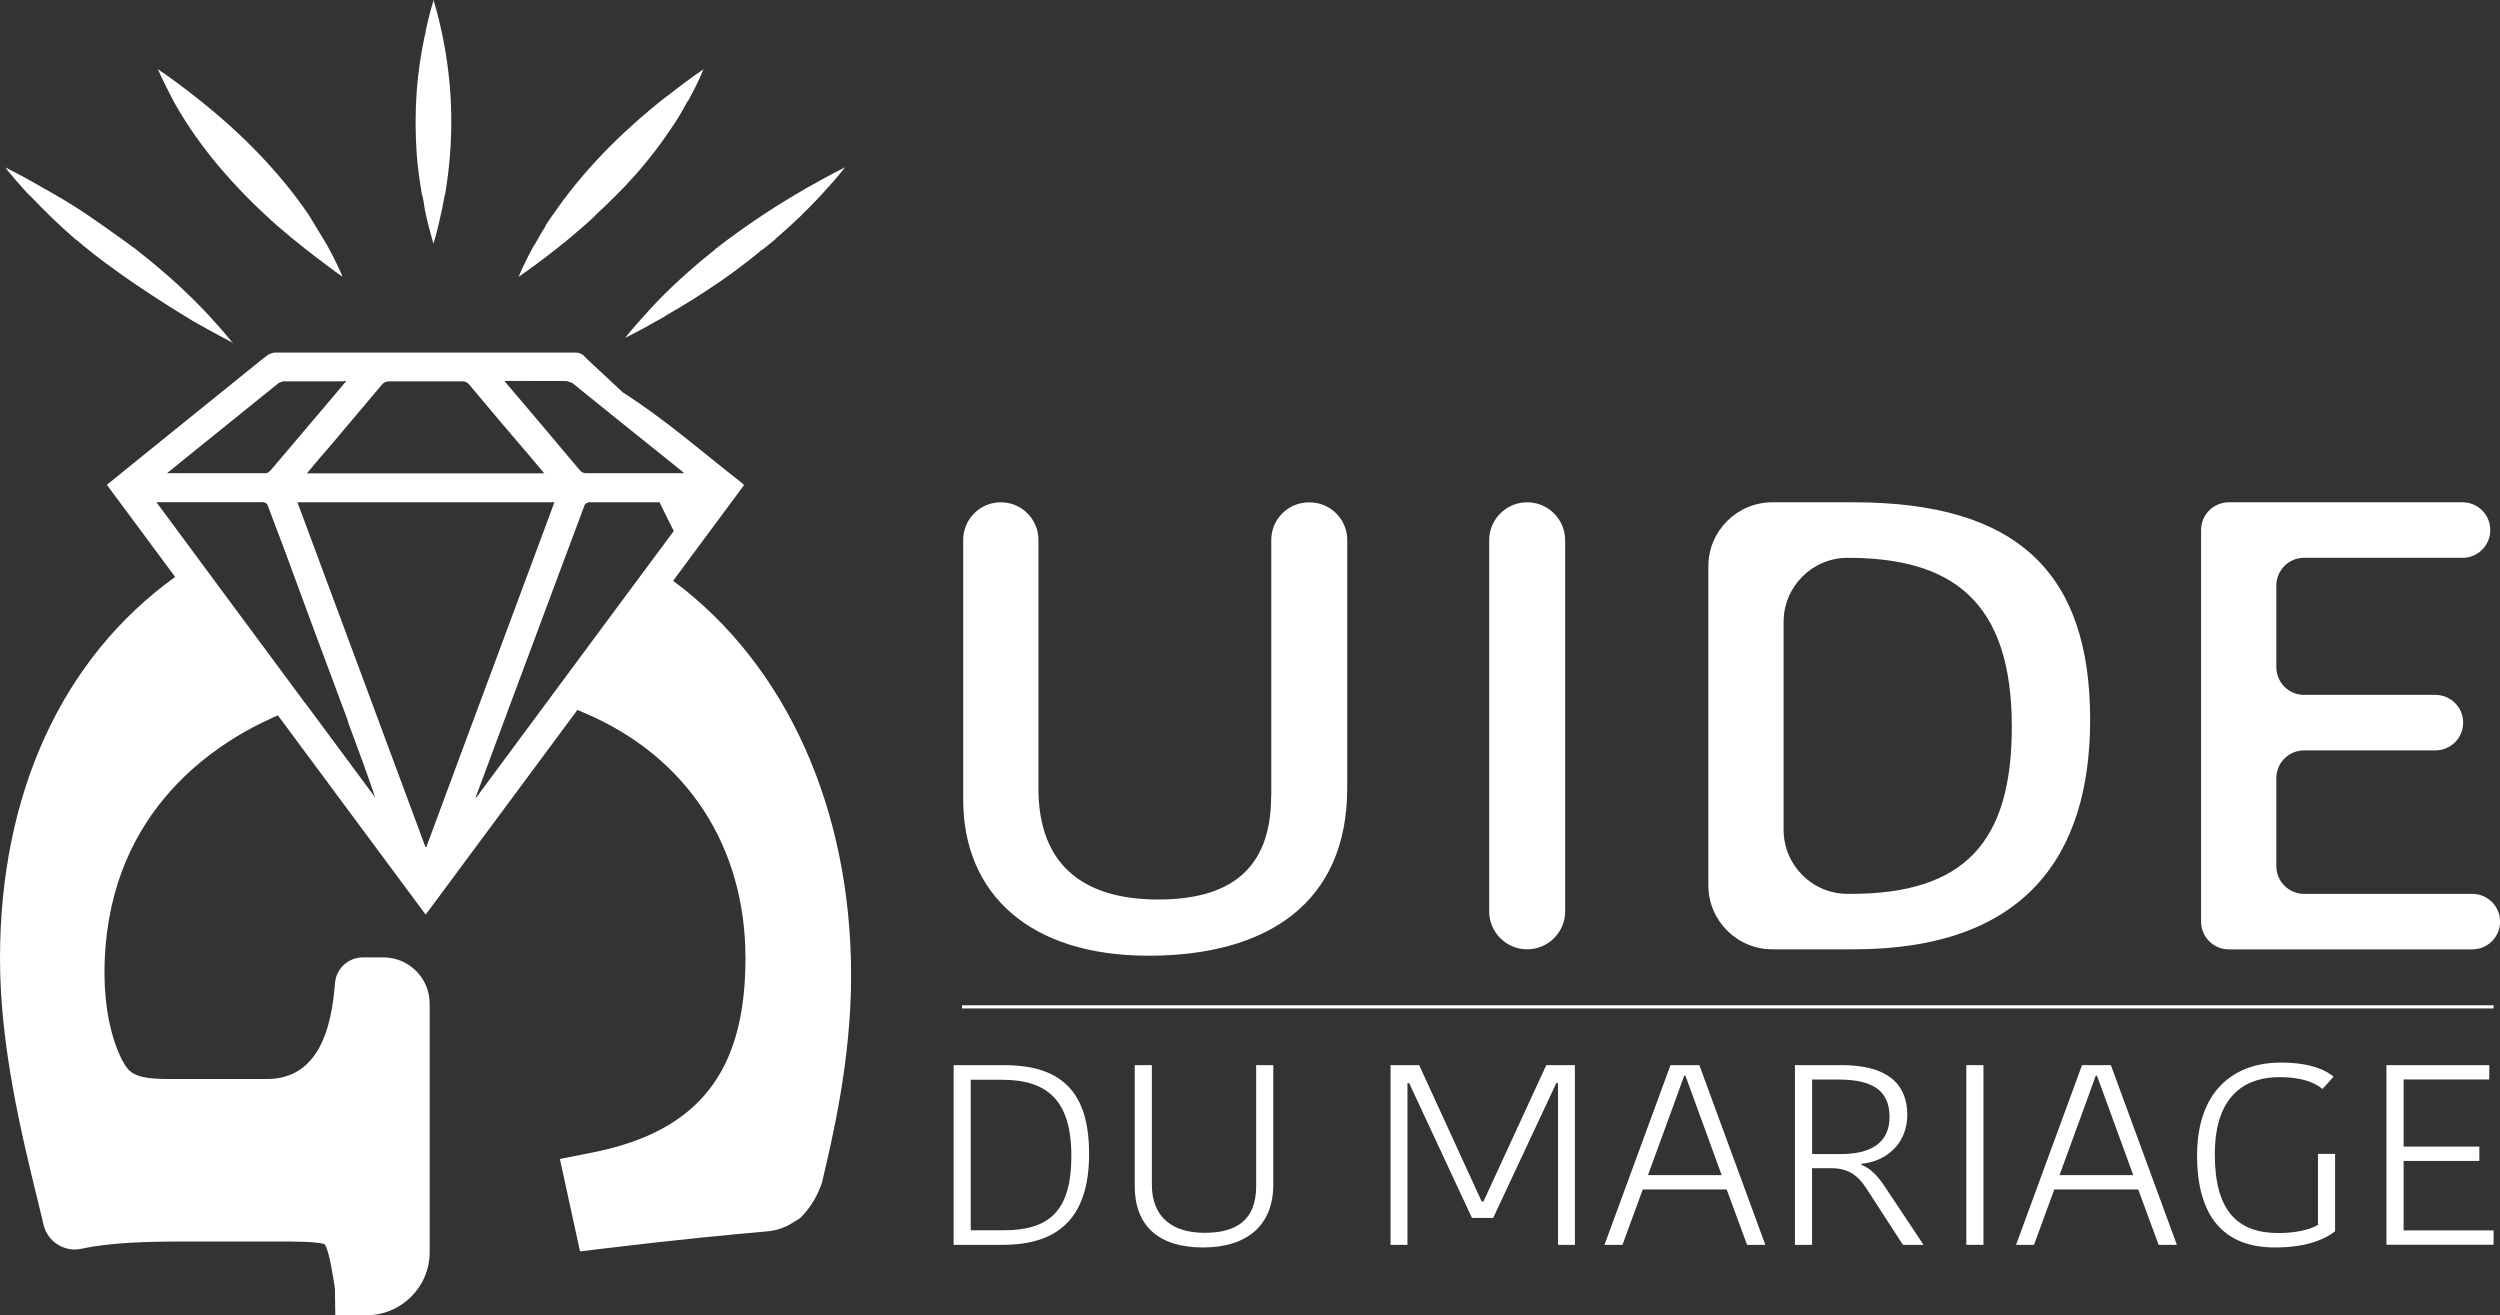
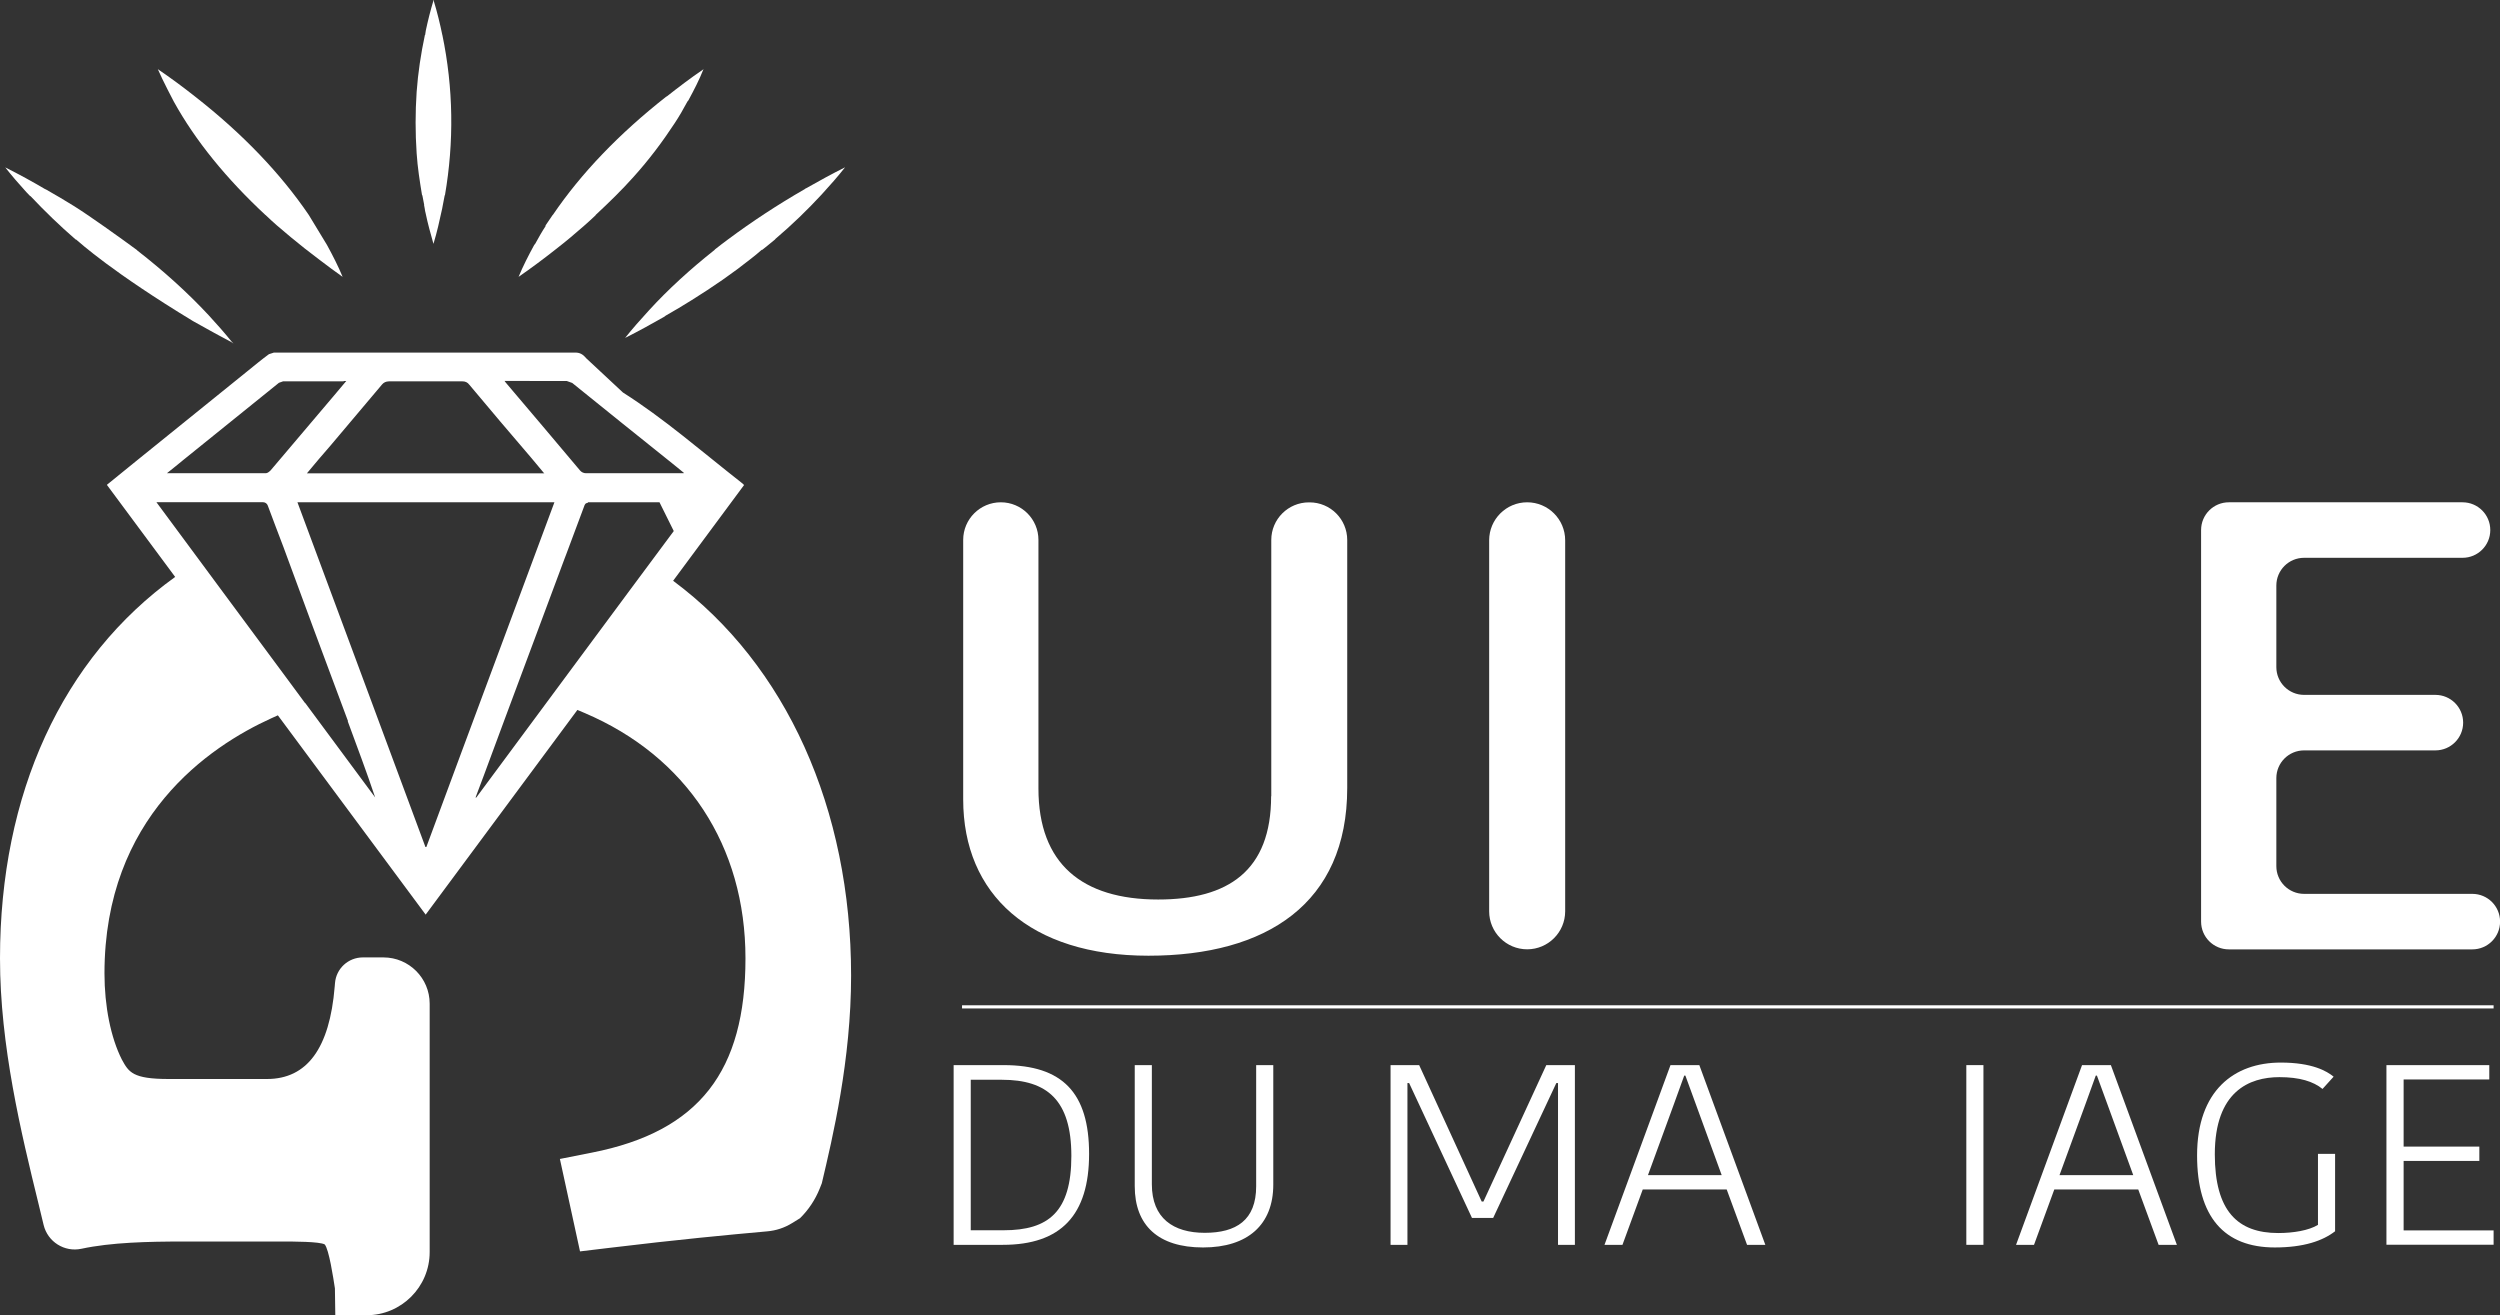
<svg xmlns="http://www.w3.org/2000/svg" id="Calque_2" data-name="Calque 2" viewBox="0 0 324.26 170.59">
  <rect x="0" y="0" width="324.26" height="170.59" fill="#333333" stroke="none" />
  <defs>
    <style>
      .cls-1 {
        fill: #fff;
      }
    </style>
  </defs>
  <g id="Layer_2" data-name="Layer 2">
    <g>
      <g>
        <path class="cls-1" d="m164.89,103.28v-33.24c0-2.7,2.19-4.88,4.88-4.88h.09c2.7,0,4.88,2.19,4.88,4.88v32.17c0,14.97-10.45,21.75-25.78,21.75s-24.03-7.94-24.03-20.27v-33.66c0-2.7,2.19-4.88,4.88-4.88h0c2.7,0,4.88,2.19,4.88,4.88v32.25c0,9.76,5.67,14.39,15.53,14.39,9.08,0,14.65-3.72,14.65-13.4Z" />
        <path class="cls-1" d="m198.08,65.15h0c2.72,0,4.93,2.21,4.93,4.93v48.12c0,2.72-2.21,4.93-4.93,4.93h0c-2.72,0-4.93-2.21-4.93-4.93v-48.12c0-2.72,2.21-4.93,4.93-4.93Z" />
-         <path class="cls-1" d="m221.58,73.46c0-4.59,3.72-8.31,8.31-8.31h10.54c21.1,0,30.67,9.01,30.67,28.2,0,17.7-8.5,29.78-30.67,29.78h-10.54c-4.59,0-8.31-3.72-8.31-8.31v-41.37Zm9.76,34.17c0,4.59,3.72,8.31,8.31,8.31h.39c14.75,0,20.9-6.7,20.9-21.67,0-16.38-7.82-21.92-21.29-21.92h0c-4.59,0-8.31,3.72-8.31,8.31v26.97Z" />
        <path class="cls-1" d="m285.49,119.53v-50.78c0-1.99,1.61-3.6,3.6-3.6h30.31c1.99,0,3.6,1.61,3.6,3.6h0c0,1.99-1.61,3.6-3.6,3.6h-20.55c-1.99,0-3.6,1.61-3.6,3.6v10.58c0,1.99,1.61,3.6,3.6,3.6h17.03c1.99,0,3.6,1.61,3.6,3.6h0c0,1.99-1.61,3.6-3.6,3.6h-17.03c-1.99,0-3.6,1.61-3.6,3.6v11.41c0,1.99,1.61,3.6,3.6,3.6h21.82c1.99,0,3.6,1.61,3.6,3.6h0c0,1.99-1.61,3.6-3.6,3.6h-31.58c-1.99,0-3.6-1.61-3.6-3.6Z" />
      </g>
      <g>
        <path class="cls-1" d="m123.69,138.15h6.49c7.63,0,11.08,3.59,11.08,11.51s-3.63,11.8-11.19,11.8h-6.38v-23.31Zm2.23,21.42h4.26c5.82,0,8.78-2.39,8.78-9.64s-3.15-9.88-9.01-9.88h-4.04v19.52Z" />
        <path class="cls-1" d="m162.93,153.85v-15.7h2.22v15.5c0,5.19-3.3,8.15-9.11,8.15s-8.86-2.86-8.86-7.95v-15.7h2.22v15.46c0,4.39,2.78,6.29,6.86,6.29s6.67-1.63,6.67-6.05Z" />
        <path class="cls-1" d="m192.19,155.84h.22l8.15-17.69h3.71v23.31h-2.19v-20.98h-.22c-2.67,5.75-5.52,11.74-8.19,17.49h-2.75l-8.15-17.49h-.22v20.98h-2.19v-23.31h3.71l8.11,17.69Z" />
        <path class="cls-1" d="m220.41,138.15l8.56,23.31h-2.37l-2.64-7.18h-10.89l-2.63,7.18h-2.33l8.56-23.31h3.74Zm-6.66,14.27h9.56l-3.3-9.05-1.41-3.86h-.15l-1.37,3.79-3.33,9.11Z" />
-         <path class="cls-1" d="m238.82,138.15c5.3,0,8.56,1.9,8.56,6.48,0,3.76-2.82,6.05-5.96,6.32v.13c.96.37,1.92,1.1,3.07,2.86l5,7.52h-2.67l-4.81-7.42c-1.11-1.69-2.41-2.52-4.49-2.52h-2.49v9.94h-2.22v-23.31h6Zm-3.78,11.54h3.67c3.74,0,6.37-1.3,6.37-4.82s-2.34-4.85-6.63-4.85h-3.41v9.68Z" />
        <path class="cls-1" d="m255.04,138.15h2.22v23.31h-2.22v-23.31Z" />
        <path class="cls-1" d="m273.79,138.15l8.56,23.31h-2.37l-2.64-7.18h-10.89l-2.63,7.18h-2.33l8.56-23.31h3.74Zm-6.66,14.27h9.56l-3.3-9.05-1.41-3.86h-.15l-1.37,3.79-3.33,9.11Z" />
        <path class="cls-1" d="m302.68,139.65l-1.44,1.59c-1.19-.97-2.96-1.53-5.59-1.53-3.89,0-8.38,1.83-8.38,10.01,0,7.35,2.96,10.21,8.23,10.21,1.93,0,3.96-.33,5.15-1.06v-9.21h2.22v10.04c-1.59,1.23-4.04,2.1-7.82,2.1-6.56,0-10.08-3.96-10.08-11.94,0-8.41,4.81-12.04,10.85-12.04,4.08,0,5.97,1.1,6.86,1.83Z" />
        <path class="cls-1" d="m309.53,161.46v-23.31h13.34v1.86h-11.11v8.71h9.82v1.86h-9.82v9.01h11.67v1.86h-13.9Z" />
      </g>
      <g>
        <path class="cls-1" d="m87.3,75.34h0c3.07-4.15,6.15-8.29,9.21-12.43-.17-.17-.25-.25-.37-.33-5.16-4.05-10.08-8.34-15.34-11.67l-4.72-4.4c-.47-.56-.86-.78-1.47-.78h-39.08c-.22.07-.43.14-.65.21-.97.71-1.94,1.52-2.87,2.27-4.72,3.81-9.48,7.66-14.2,11.47-1.28,1.03-2.61,2.11-3.93,3.19v.04c2.95,3.98,5.89,7.95,8.84,11.92C8.06,85.37,0,102.94,0,124.31c0,11.32,2.75,22.66,4.98,31.76l.68,2.82c.53,2.18,2.7,3.55,4.9,3.08h0c3.87-.83,8.65-.94,13.25-.94h12.75c1.47,0,4.91,0,5.56.38.55.65,1.11,4.32,1.32,5.7l.05,3.48h4.05c4.52,0,8.19-3.67,8.19-8.19v-32.22c0-3.31-2.68-6-6-6h-2.67c-1.89,0-3.46,1.45-3.61,3.33l-.04.47q-.98,11.97-8.78,11.97h-12.75c-4.69,0-5.18-.89-6.08-2.53-1.43-2.83-2.25-6.9-2.25-11.17,0-20.26,13.58-29.43,21.67-33.1l.82-.37c6.39,8.61,12.77,17.23,19.17,25.85,6.59-8.88,13.13-17.71,19.68-26.55l.92.39c13.26,5.64,20.88,17.24,20.88,31.83s-5.96,22.46-19.93,25.2l-4.14.82,2.61,11.99,3.74-.45c8.84-1.07,15.5-1.7,20.55-2.15,1.14-.1,2.23-.46,3.2-1.06l1.04-.64c1.11-1.09,1.98-2.4,2.56-3.85l.27-.68c1.42-5.99,3.8-16.01,3.8-26.94,0-21.65-8.41-40.31-23.07-51.2Zm-18.58-25.92h4.8c.24.09.46.16.7.25,4.31,3.48,8.61,6.95,12.92,10.39.5.41.99.79,1.57,1.28l-.04.04h-12.67c-.29,0-.58-.13-.77-.36-3.18-3.76-6.32-7.52-9.5-11.24-.08-.08-.17-.21-.29-.37h3.27Zm-18.3.04h9.52c.41,0,.7.12.95.46,2.65,3.19,5.34,6.33,8.03,9.48.53.65,1.06,1.26,1.66,1.99h.03v.04s-.02-.03-.03-.04h-30.77c1.04-1.24,2.03-2.44,3.06-3.6,2.23-2.64,4.46-5.29,6.69-7.93.21-.25.52-.39.84-.39Zm-26.62,10.18c4.14-3.34,8.24-6.65,12.38-9.99l.54-.19h7.82s.08-.04.08-.04h.29c-.54.66-1.03,1.24-1.53,1.82-2.77,3.27-5.51,6.5-8.28,9.77-.17.17-.41.37-.62.37h-12.83c.79-.62,1.49-1.2,2.15-1.74Zm15.76,31.54c-.81-1.1-1.62-2.19-2.43-3.29-2.91-3.93-5.83-7.86-8.74-11.8-.86-1.17-1.72-2.33-2.58-3.49-1.84-2.48-3.67-4.96-5.52-7.46h13.83c.27,0,.52.17.61.43.67,1.83,1.37,3.62,2.04,5.4.13.35.26.7.39,1.06,1.15,3.13,2.31,6.25,3.46,9.38.6,1.62,1.2,3.24,1.81,4.86.91,2.42,1.81,4.84,2.71,7.27h-.04c1.2,3.27,2.44,6.54,3.56,9.89-3.02-4.07-6.05-8.17-9.08-12.26Zm15.62,18.68c-3-8.11-6.03-16.26-9.05-24.39-2.51-6.77-5.01-13.51-7.55-20.32h0s33.33,0,33.33,0h0c-2.5,6.7-4.96,13.35-7.44,20.01-3.06,8.23-6.13,16.46-9.17,24.7h-.12Zm6.58-6.42h-.08c.37-.99.75-1.99,1.12-2.98,1.8-4.89,3.63-9.77,5.44-14.63.35-.94.71-1.9,1.06-2.84,1.3-3.51,2.64-7.06,3.94-10.57.06-.17.13-.35.2-.52.79-2.07,1.53-4.14,2.32-6.21.08-.25.17-.46.5-.46l-.04-.08h9.32c1.14,2.3.71,1.42,1.85,3.73-1.88,2.51-3.77,5.06-5.66,7.62-2.65,3.58-5.3,7.16-7.95,10.73-.83,1.11-1.65,2.23-2.48,3.35-3.18,4.29-6.36,8.59-9.53,12.87Z" />
        <path class="cls-1" d="m9.86,31.06c.55.46,4.69,4.23,15.18,10.59,2.43,1.35,3.3,1.85,5.02,2.75l.2.16s-.05-.06-.08-.09c.04.02.07.04.11.06l-.18-.14c-.95-1.18-1.99-2.36-3.06-3.52-2.73-2.93-5.83-5.73-9.28-8.41h.03c-.61-.46-1.23-.91-1.88-1.37,0,0-4.09-2.96-6.27-4.33-1.19-.75-2.45-1.48-3.71-2.2l-.04-.03v.03c-1.67-.99-3.41-1.94-5.22-2.85.85,1.08,1.77,2.15,2.73,3.2.14.16.31.3.44.46l.15.11c1.8,1.91,3.73,3.78,5.82,5.59h.03Z" />
        <path class="cls-1" d="m54.78,25.33c.08.42.15.83.24,1.25h-.02c.03.17.06.31.09.48.03.2.06.42.12.62.27,1.32.64,2.63,1.01,3.95.46-1.51.8-3.03,1.13-4.57.03-.17.06-.31.09-.48.08-.42.16-.83.24-1.25h.03c1.19-6.92,1.1-13.9-.34-20.82v.03c-.3-1.47-.66-2.94-1.1-4.39v-.15h-.03c-.4,1.32-.73,2.63-1.01,3.95-.03.2-.06.39-.09.59h-.03c-.52,2.44-.89,4.9-1.07,7.37-.18,2.66-.18,5.32,0,7.98.12,1.82.4,3.61.7,5.43h.03Z" />
        <path class="cls-1" d="m104.54,24.43h-.03l-.13.1c-3.55,2.04-6.85,4.22-9.91,6.49-.61.46-1.22.91-1.79,1.37h.06l-.06.03c-3.14,2.49-6.02,5.11-8.52,7.85-1.08,1.18-2.13,2.36-3.08,3.56,1.76-.88,3.45-1.82,5.1-2.76l.15-.12c1.16-.67,2.3-1.33,3.4-2.03,2.74-1.71,5.31-3.48,7.67-5.36.5-.37.93-.76,1.39-1.15h.07c.57-.46,1.15-.91,1.69-1.37v-.03c2.2-1.87,4.19-3.8,6.02-5.78,1.08-1.18,2.1-2.33,3.04-3.53-1.76.88-3.41,1.79-5.07,2.73Z" />
        <path class="cls-1" d="m75.74,29.3c.54-.47,1.04-.93,1.53-1.4v-.03c1.74-1.62,3.39-3.23,4.89-4.91,2.03-2.25,3.77-4.58,5.3-6.91.63-.94,1.18-1.91,1.7-2.88l.12-.14c.73-1.35,1.42-2.68,1.96-4.05l.03-.03s-.01.01-.02.02c0-.01.01-.03.02-.04l-.07.08c-1.67,1.14-3.22,2.32-4.73,3.51h-.04c-6.16,4.84-11.08,9.99-14.72,15.35h-.02c-.33.47-.62.93-.95,1.4l.04.03c-.51.78-.94,1.55-1.37,2.33l-.12.14c-.75,1.37-1.45,2.74-2.03,4.14,1.7-1.18,3.31-2.38,4.84-3.59,1.28-.99,2.48-2,3.64-3.02Z" />
        <path class="cls-1" d="m34.42,27.87c.5.47.99.93,1.53,1.4l.04.03c1.11.97,2.3,1.94,3.49,2.89,0,0,3.26,2.54,4.96,3.72-.58-1.4-1.28-2.77-2.03-4.14l-2.36-3.89c-3.64-5.35-8.57-10.53-14.74-15.35-1.53-1.21-3.15-2.41-4.84-3.56.58,1.37,2.07,4.2,2.07,4.2,2.81,5.09,6.83,10.01,11.89,14.72Z" />
      </g>
      <rect class="cls-1" x="124.78" y="130.39" width="198.65" height=".41" />
    </g>
  </g>
</svg>